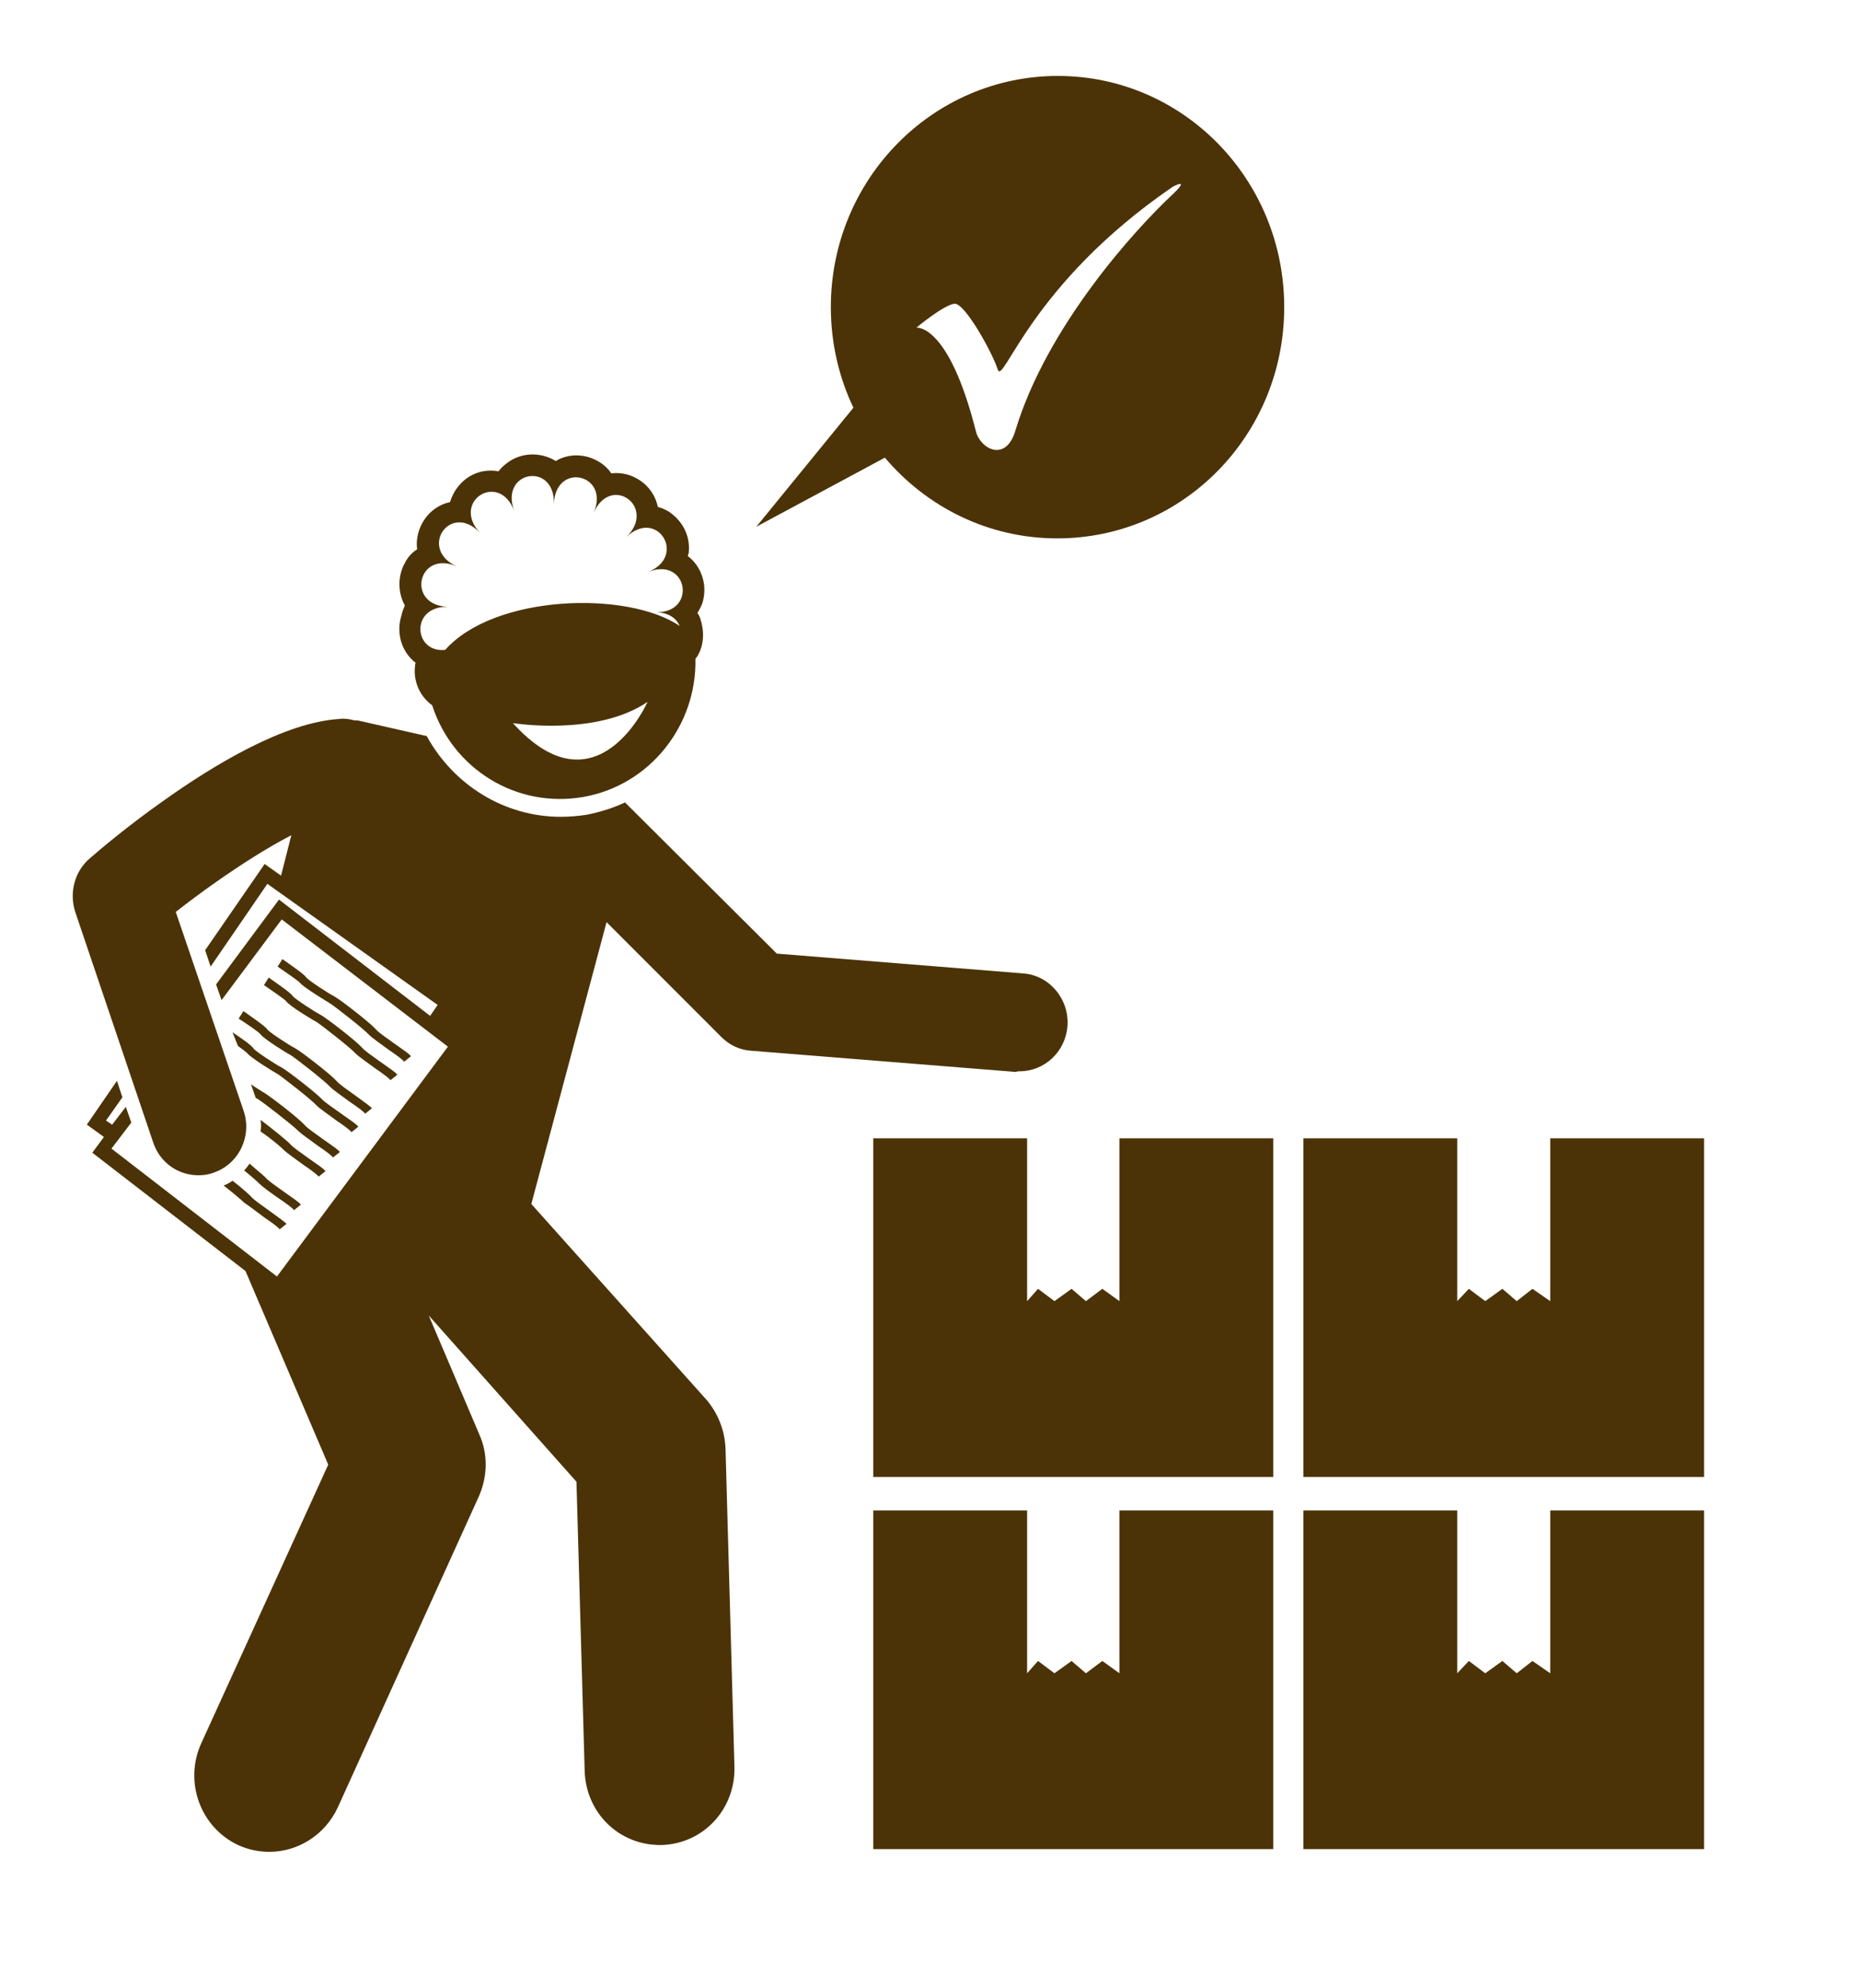
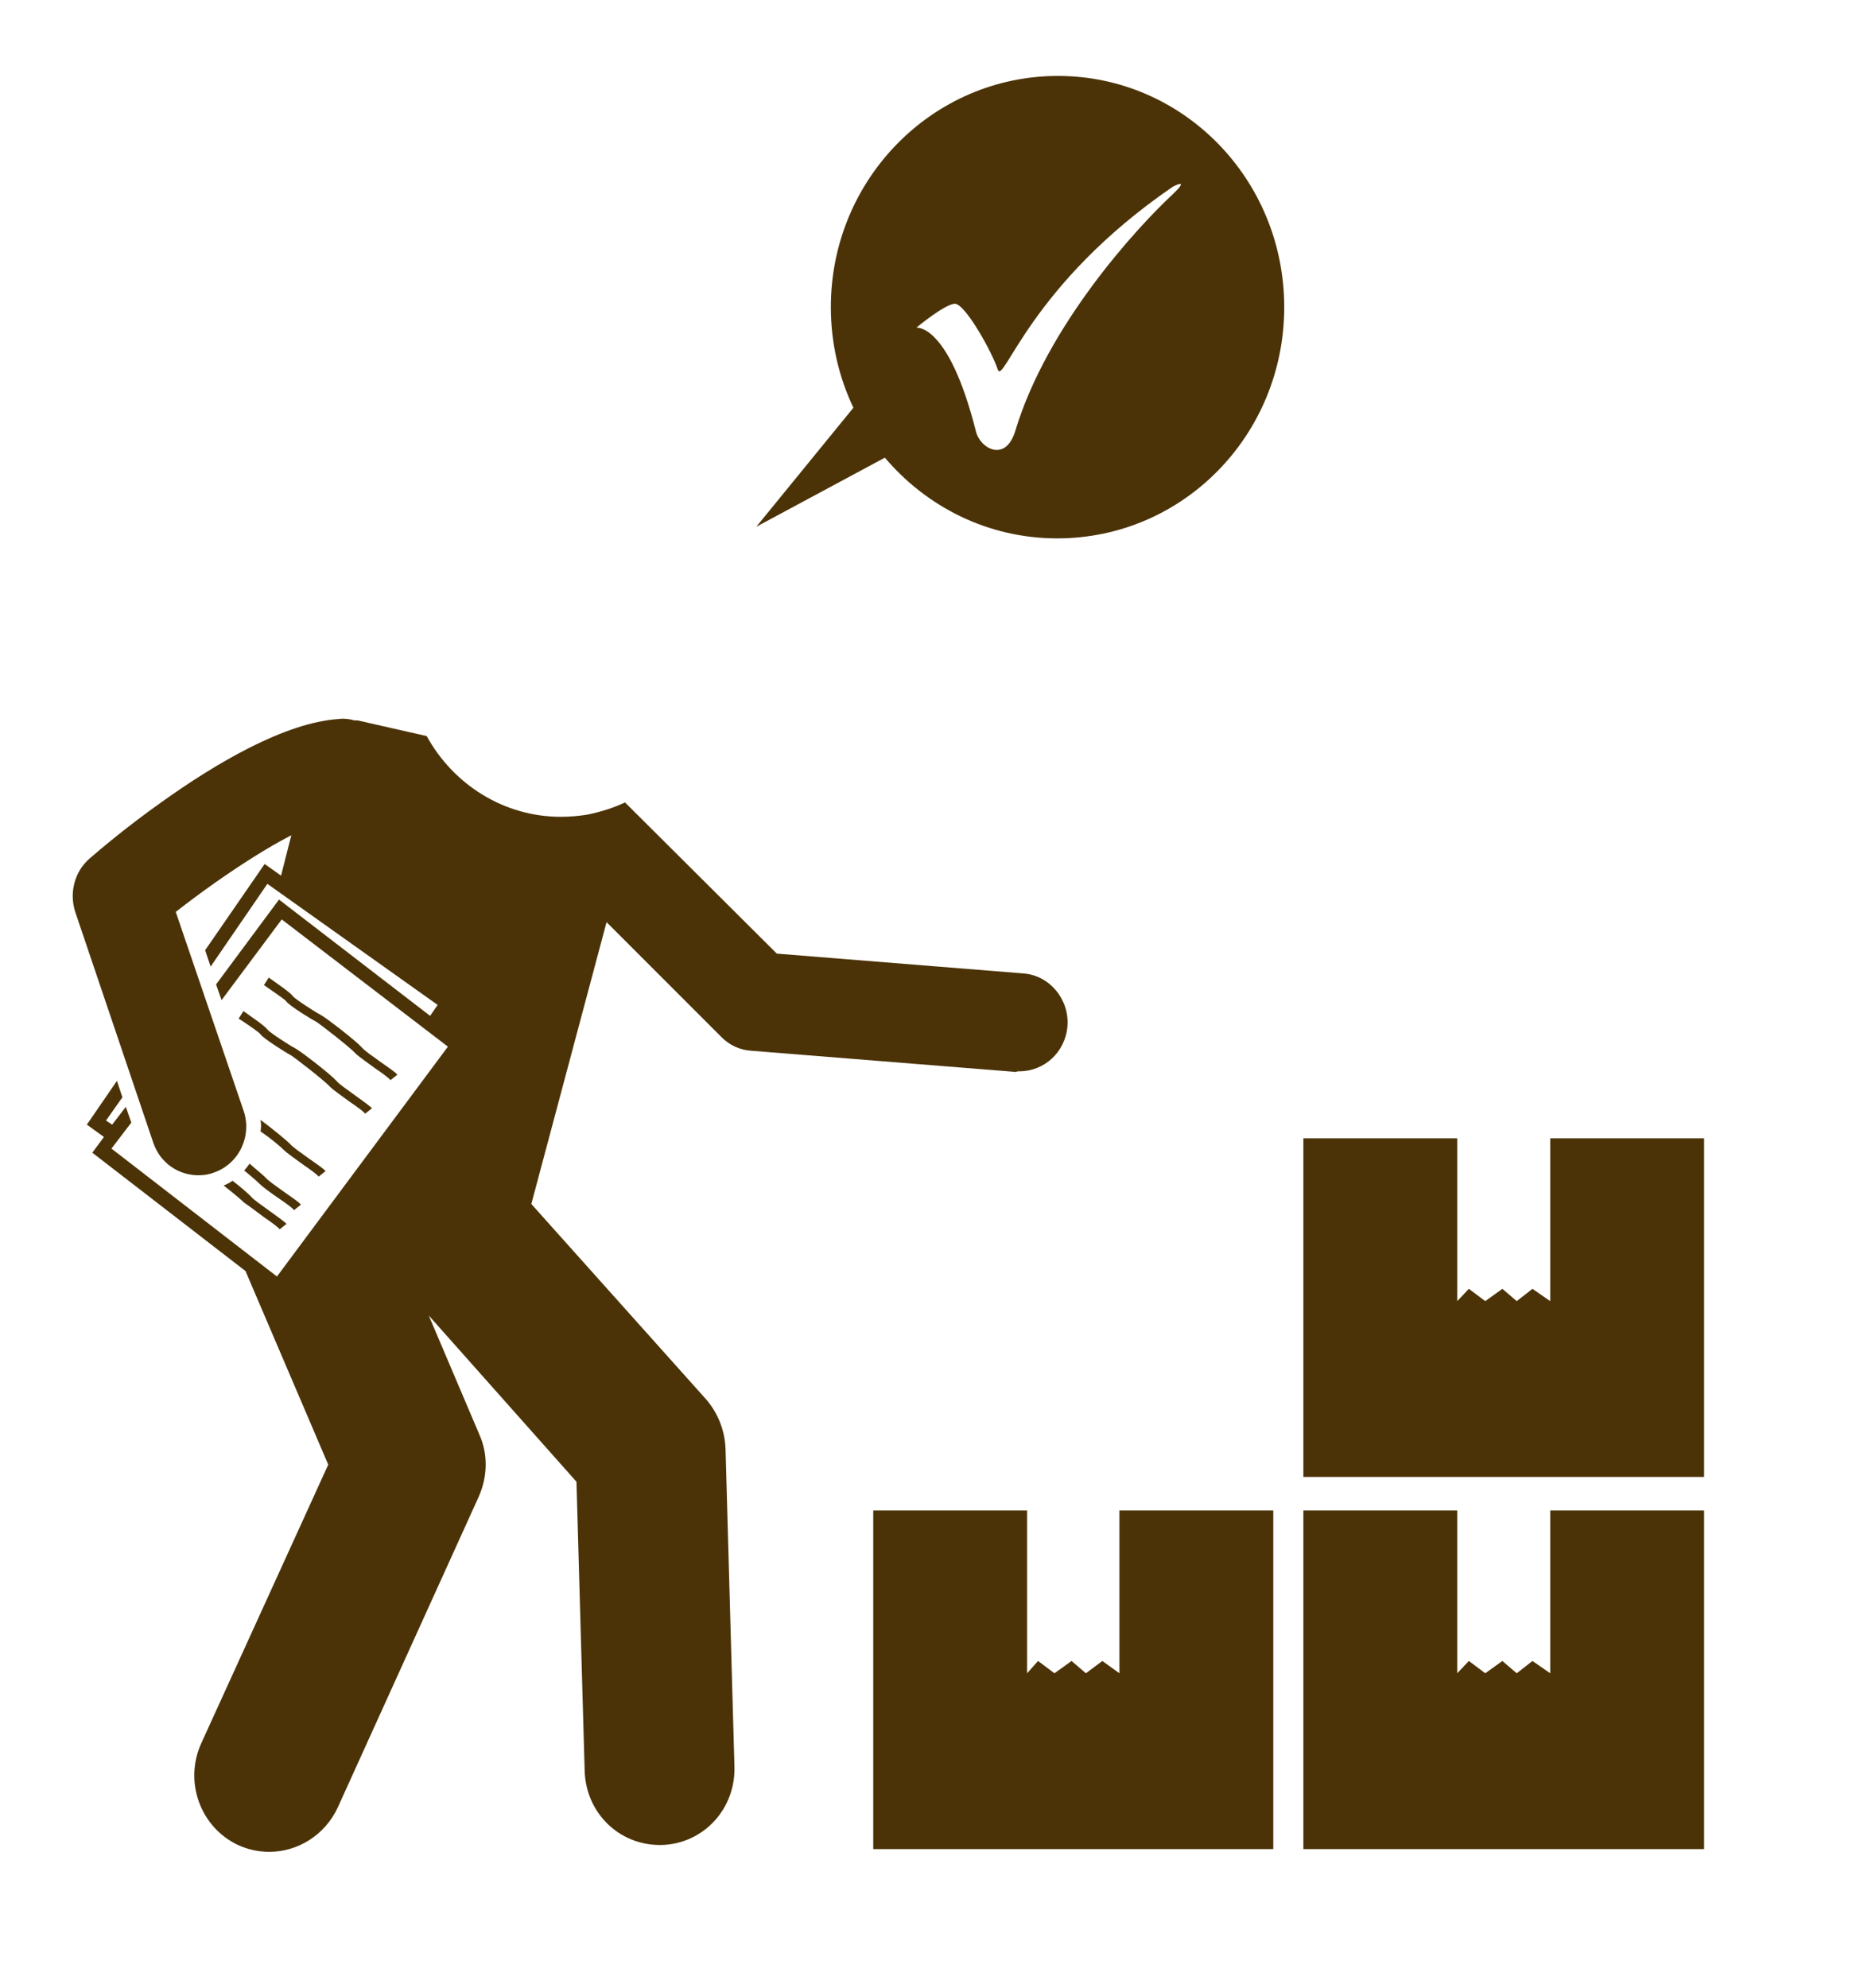
<svg xmlns="http://www.w3.org/2000/svg" version="1.1" id="Layer_1" x="0px" y="0px" viewBox="0 0 272 290.6" style="enable-background:new 0 0 272 290.6;" xml:space="preserve">
  <style type="text/css">
	.st0{fill:#4B3307;}
</style>
  <g>
    <path class="st0" d="M149.1,156.6c3.6,0,6.7-2.8,7-6.6c0.3-3.9-2.6-7.4-6.4-7.7l-36.1-2.9l-22.2-22.1c-1.7,0.8-3.6,1.4-5.6,1.8   c-1.3,0.2-2.6,0.3-3.8,0.3c-8.3,0-15.7-4.7-19.6-11.8l-9.7-2.2c-0.3-0.1-0.6-0.1-0.9-0.1c-0.7-0.2-1.5-0.3-2.2-0.2   c-8,0.5-18.2,6.6-25.9,12.1c-5.1,3.6-9.1,7-10.6,8.3c-2.2,1.9-3,5-2.1,7.8L22.4,167c1,3,3.7,4.8,6.6,4.8c0.8,0,1.5-0.1,2.3-0.4   c3.7-1.3,5.6-5.4,4.3-9.1l-9.9-29c1.8-1.4,3.8-2.9,5.8-4.3c3.7-2.6,7.6-5.1,11.1-6.9l-1.5,5.9l-2.4-1.7L30,138.9l0.8,2.4l8.3-12.1   l24.9,17.7l-1.1,1.6l-22.1-17l-9.2,12.4l0.8,2.3l8.8-11.8L65.5,153l-25,33.6l-24.2-18.7l2.9-3.8l-0.8-2.3l-2,2.6l-0.9-0.6l2.4-3.4   l-0.8-2.4l-4.4,6.4l2.5,1.8l-1.7,2.3l22.4,17.3l12.1,28.3l-18.6,40.8c-2.5,5.6-0.1,12.2,5.4,14.8c1.5,0.7,3.1,1,4.6,1   c4.1,0,8.1-2.4,10-6.5l20.6-45.4c1.3-2.9,1.4-6.2,0.1-9.1l-7.4-17.4l21.6,24.3l1.2,42.3c0.2,6.1,5,10.8,11,10.8c0.1,0,0.2,0,0.3,0   c6.1-0.2,10.8-5.3,10.6-11.5l-1.3-46.4c-0.1-2.7-1.1-5.2-2.8-7.2L77.7,176l11-41.2l16.8,16.8c1.2,1.2,2.7,1.9,4.4,2l38.7,3.1   C148.7,156.6,148.9,156.6,149.1,156.6z" />
-     <path class="st0" d="M60.7,97.3c-0.3,2.3,0.7,4.5,2.5,5.8c3,9.3,12.3,15.1,22.1,13.4c9.7-1.7,16.6-10.4,16.4-20.2   c0.1-0.1,0.2-0.3,0.3-0.4c1-1.7,1-3.7,0.4-5.5c-0.1-0.3-0.2-0.5-0.4-0.8c0.3-0.5,0.5-0.9,0.7-1.4c0.8-2.5,0-5.3-2.1-6.9   c0-0.1,0-0.2,0.1-0.4c0.3-2.3-0.7-4.5-2.6-5.9c-0.5-0.4-1.2-0.7-1.9-0.9c-0.3-1.5-1.2-2.9-2.5-3.8c-1.3-0.9-2.8-1.3-4.3-1.1   c-0.4-0.6-0.9-1.1-1.5-1.5c-1.9-1.3-4.3-1.5-6.3-0.5c-0.1,0.1-0.2,0.1-0.3,0.2C79,66,76.1,66.1,74,67.8c-0.4,0.3-0.8,0.7-1.1,1.1   c-2.1-0.4-4.3,0.3-5.8,2.1c-0.6,0.7-1,1.5-1.3,2.4c-1.5,0.3-2.9,1.3-3.7,2.5c-0.9,1.3-1.3,2.9-1.1,4.4c-0.8,0.5-1.4,1.2-1.8,2   c-1.1,2-1,4.4,0,6.2C59,89,58.8,89.5,58.7,90c-0.8,2.5,0,5.3,2.1,6.9c0,0,0,0,0,0C60.7,97,60.7,97.1,60.7,97.3z M94.7,102.6   c0,0-7.4,16.7-19.7,3.1C75,105.7,87.2,107.7,94.7,102.6z M65.5,88.7c-6.2-0.2-4.4-8.4,1.3-5.9c-5.7-2.6-0.9-9.5,3.4-4.9   c-4.3-4.6,2.8-9.1,5-3.2c-2.2-5.9,6-7.3,5.8-1c0.2-6.3,8.3-4.4,5.8,1.3c2.5-5.8,9.3-0.9,4.8,3.5c4.5-4.3,8.9,2.8,3.2,5.1   c5.8-2.3,7.2,6.1,1,5.9c2,0,3.1,0.9,3.6,2c-7.7-5.2-27.1-4.6-34.3,3.5C60.5,95.5,59.9,88.6,65.5,88.7z" />
    <path class="st0" d="M129.4,66.9c6.1,7.2,15.1,11.8,25.2,11.8c18.4,0,33.2-15.1,33.2-33.8S173,11.1,154.7,11.1   s-33.2,15.1-33.2,33.8c0,5.3,1.2,10.3,3.3,14.7L110.6,77L129.4,66.9z M139.6,44.4c1.5-0.1,5.5,7.1,6.3,9.6   c0.8,2.5,4.7-12.4,25.6-26.7c0,0,2.6-1.4,0.1,1c-5.6,5.2-18.5,19.4-23.1,34.6c-1.4,4.8-5.2,2.7-5.8,0.1c-4-15.8-8.7-15.1-8.7-15.1   S138.1,44.5,139.6,44.4z" />
    <polygon class="st0" points="127.7,270.3 186.2,270.3 186.2,220.8 163.7,220.8 163.7,244.6 161.2,242.8 158.8,244.6 156.7,242.8    154.2,244.6 151.8,242.8 150.2,244.6 150.2,220.8 127.7,220.8  " />
    <polygon class="st0" points="249.2,220.8 226.7,220.8 226.7,244.6 224.1,242.8 221.8,244.6 219.7,242.8 217.2,244.6 214.8,242.8    213.1,244.6 213.1,220.8 190.6,220.8 190.6,270.3 249.2,270.3  " />
-     <polygon class="st0" points="161.2,188.4 158.8,190.2 156.7,188.4 154.2,190.2 151.8,188.4 150.2,190.2 150.2,166.4 127.7,166.4    127.7,215.9 186.2,215.9 186.2,166.4 163.7,166.4 163.7,190.2  " />
    <polygon class="st0" points="190.6,215.9 249.2,215.9 249.2,166.4 226.7,166.4 226.7,190.2 224.1,188.4 221.8,190.2 219.7,188.4    217.2,190.2 214.8,188.4 213.1,190.2 213.1,166.4 190.6,166.4  " />
-     <path class="st0" d="M48.3,146.7c0.5,0.3,4.9,3.7,5.7,4.6c0.5,0.5,1.7,1.3,2.9,2.2c0.9,0.6,2,1.4,2.2,1.7l1-0.8   c-0.3-0.4-1.1-0.9-2.5-1.9c-1.1-0.8-2.3-1.6-2.7-2.1c-0.9-1-5.3-4.4-6.1-4.8c-0.8-0.4-3.7-2.3-4-2.7c-0.3-0.5-2.4-1.9-3.5-2.7   l-0.7,1.1c1.3,0.9,2.9,2,3.2,2.3C44.3,144.3,48,146.5,48.3,146.7z" />
    <path class="st0" d="M46.3,149.4c0.5,0.3,4.9,3.7,5.7,4.6c0.5,0.5,1.7,1.3,2.9,2.2c0.9,0.6,2,1.4,2.2,1.7l1-0.8   c-0.3-0.4-1.1-0.9-2.5-1.9c-1.1-0.8-2.3-1.6-2.7-2.1c-0.9-1-5.3-4.4-6.1-4.8c-0.8-0.4-3.7-2.3-4-2.7c-0.3-0.5-2.4-1.9-3.5-2.7   l-0.7,1.1c1.3,0.9,2.9,2,3.2,2.3C42.2,147,45.9,149.2,46.3,149.4z" />
    <path class="st0" d="M38.1,151.2c0.5,0.7,4.1,2.9,4.5,3.1c0.5,0.3,4.9,3.7,5.7,4.6c0.5,0.5,1.7,1.3,2.9,2.2c0.9,0.6,2,1.4,2.2,1.7   l1-0.8c-0.3-0.3-1.1-0.9-2.5-1.9c-1.1-0.8-2.3-1.6-2.7-2.1c-0.9-1-5.3-4.4-6.1-4.8c-0.8-0.4-3.7-2.3-4-2.7   c-0.3-0.5-2.4-1.9-3.5-2.7l-0.7,1.1C36.3,149.8,37.9,150.9,38.1,151.2z" />
-     <path class="st0" d="M34.8,152.9c0.7,0.5,1.2,0.9,1.3,1c0.5,0.7,4.1,2.9,4.5,3.1c0.5,0.3,4.9,3.7,5.7,4.6c0.5,0.5,1.7,1.3,2.9,2.2   c0.9,0.6,2,1.4,2.2,1.7l1-0.8c-0.3-0.4-1.1-0.9-2.5-1.9c-1.1-0.8-2.3-1.6-2.7-2c-0.9-1-5.3-4.4-6.1-4.8c-0.8-0.4-3.7-2.3-4-2.7   c-0.3-0.5-1.9-1.6-3.1-2.4L34.8,152.9z" />
-     <path class="st0" d="M43.6,165.3c0.5,0.5,1.7,1.3,2.9,2.2c0.9,0.6,2,1.4,2.2,1.7l1-0.8c-0.3-0.4-1.1-0.9-2.5-1.9   c-1.1-0.8-2.3-1.6-2.7-2.1c-0.9-1-5.3-4.4-6.1-4.8c-0.3-0.2-1-0.6-1.7-1.1l0.7,2c0.2,0.1,0.4,0.2,0.5,0.3   C38.3,161,42.7,164.4,43.6,165.3z" />
    <path class="st0" d="M41.5,168.1c0.5,0.5,1.7,1.3,2.9,2.2c0.9,0.6,2,1.4,2.2,1.7l1-0.8c-0.3-0.4-1.1-0.9-2.5-1.9   c-1.1-0.8-2.3-1.6-2.7-2.1c-0.6-0.6-2.7-2.3-4.3-3.5c0.1,0.6,0.1,1.1,0,1.7C39.6,166.4,41,167.6,41.5,168.1z" />
    <path class="st0" d="M40.8,175.2c0.9,0.6,2,1.4,2.2,1.7l1-0.8c-0.3-0.4-1.1-0.9-2.5-1.9c-1.1-0.8-2.3-1.6-2.7-2.1   c-0.4-0.4-1.3-1.1-2.3-2c-0.3,0.4-0.5,0.7-0.8,1c1,0.8,1.8,1.5,2.2,1.9C38.4,173.5,39.5,174.3,40.8,175.2z" />
    <path class="st0" d="M38.7,178c0.9,0.6,2,1.4,2.2,1.7l1-0.8c-0.3-0.3-1.1-0.9-2.5-1.9c-1.1-0.8-2.3-1.6-2.7-2.1   c-0.4-0.4-1.5-1.4-2.7-2.3c-0.4,0.3-0.8,0.5-1.3,0.7c1.3,1,2.6,2.1,3,2.5C36.3,176.2,37.5,177.1,38.7,178z" />
  </g>
</svg>